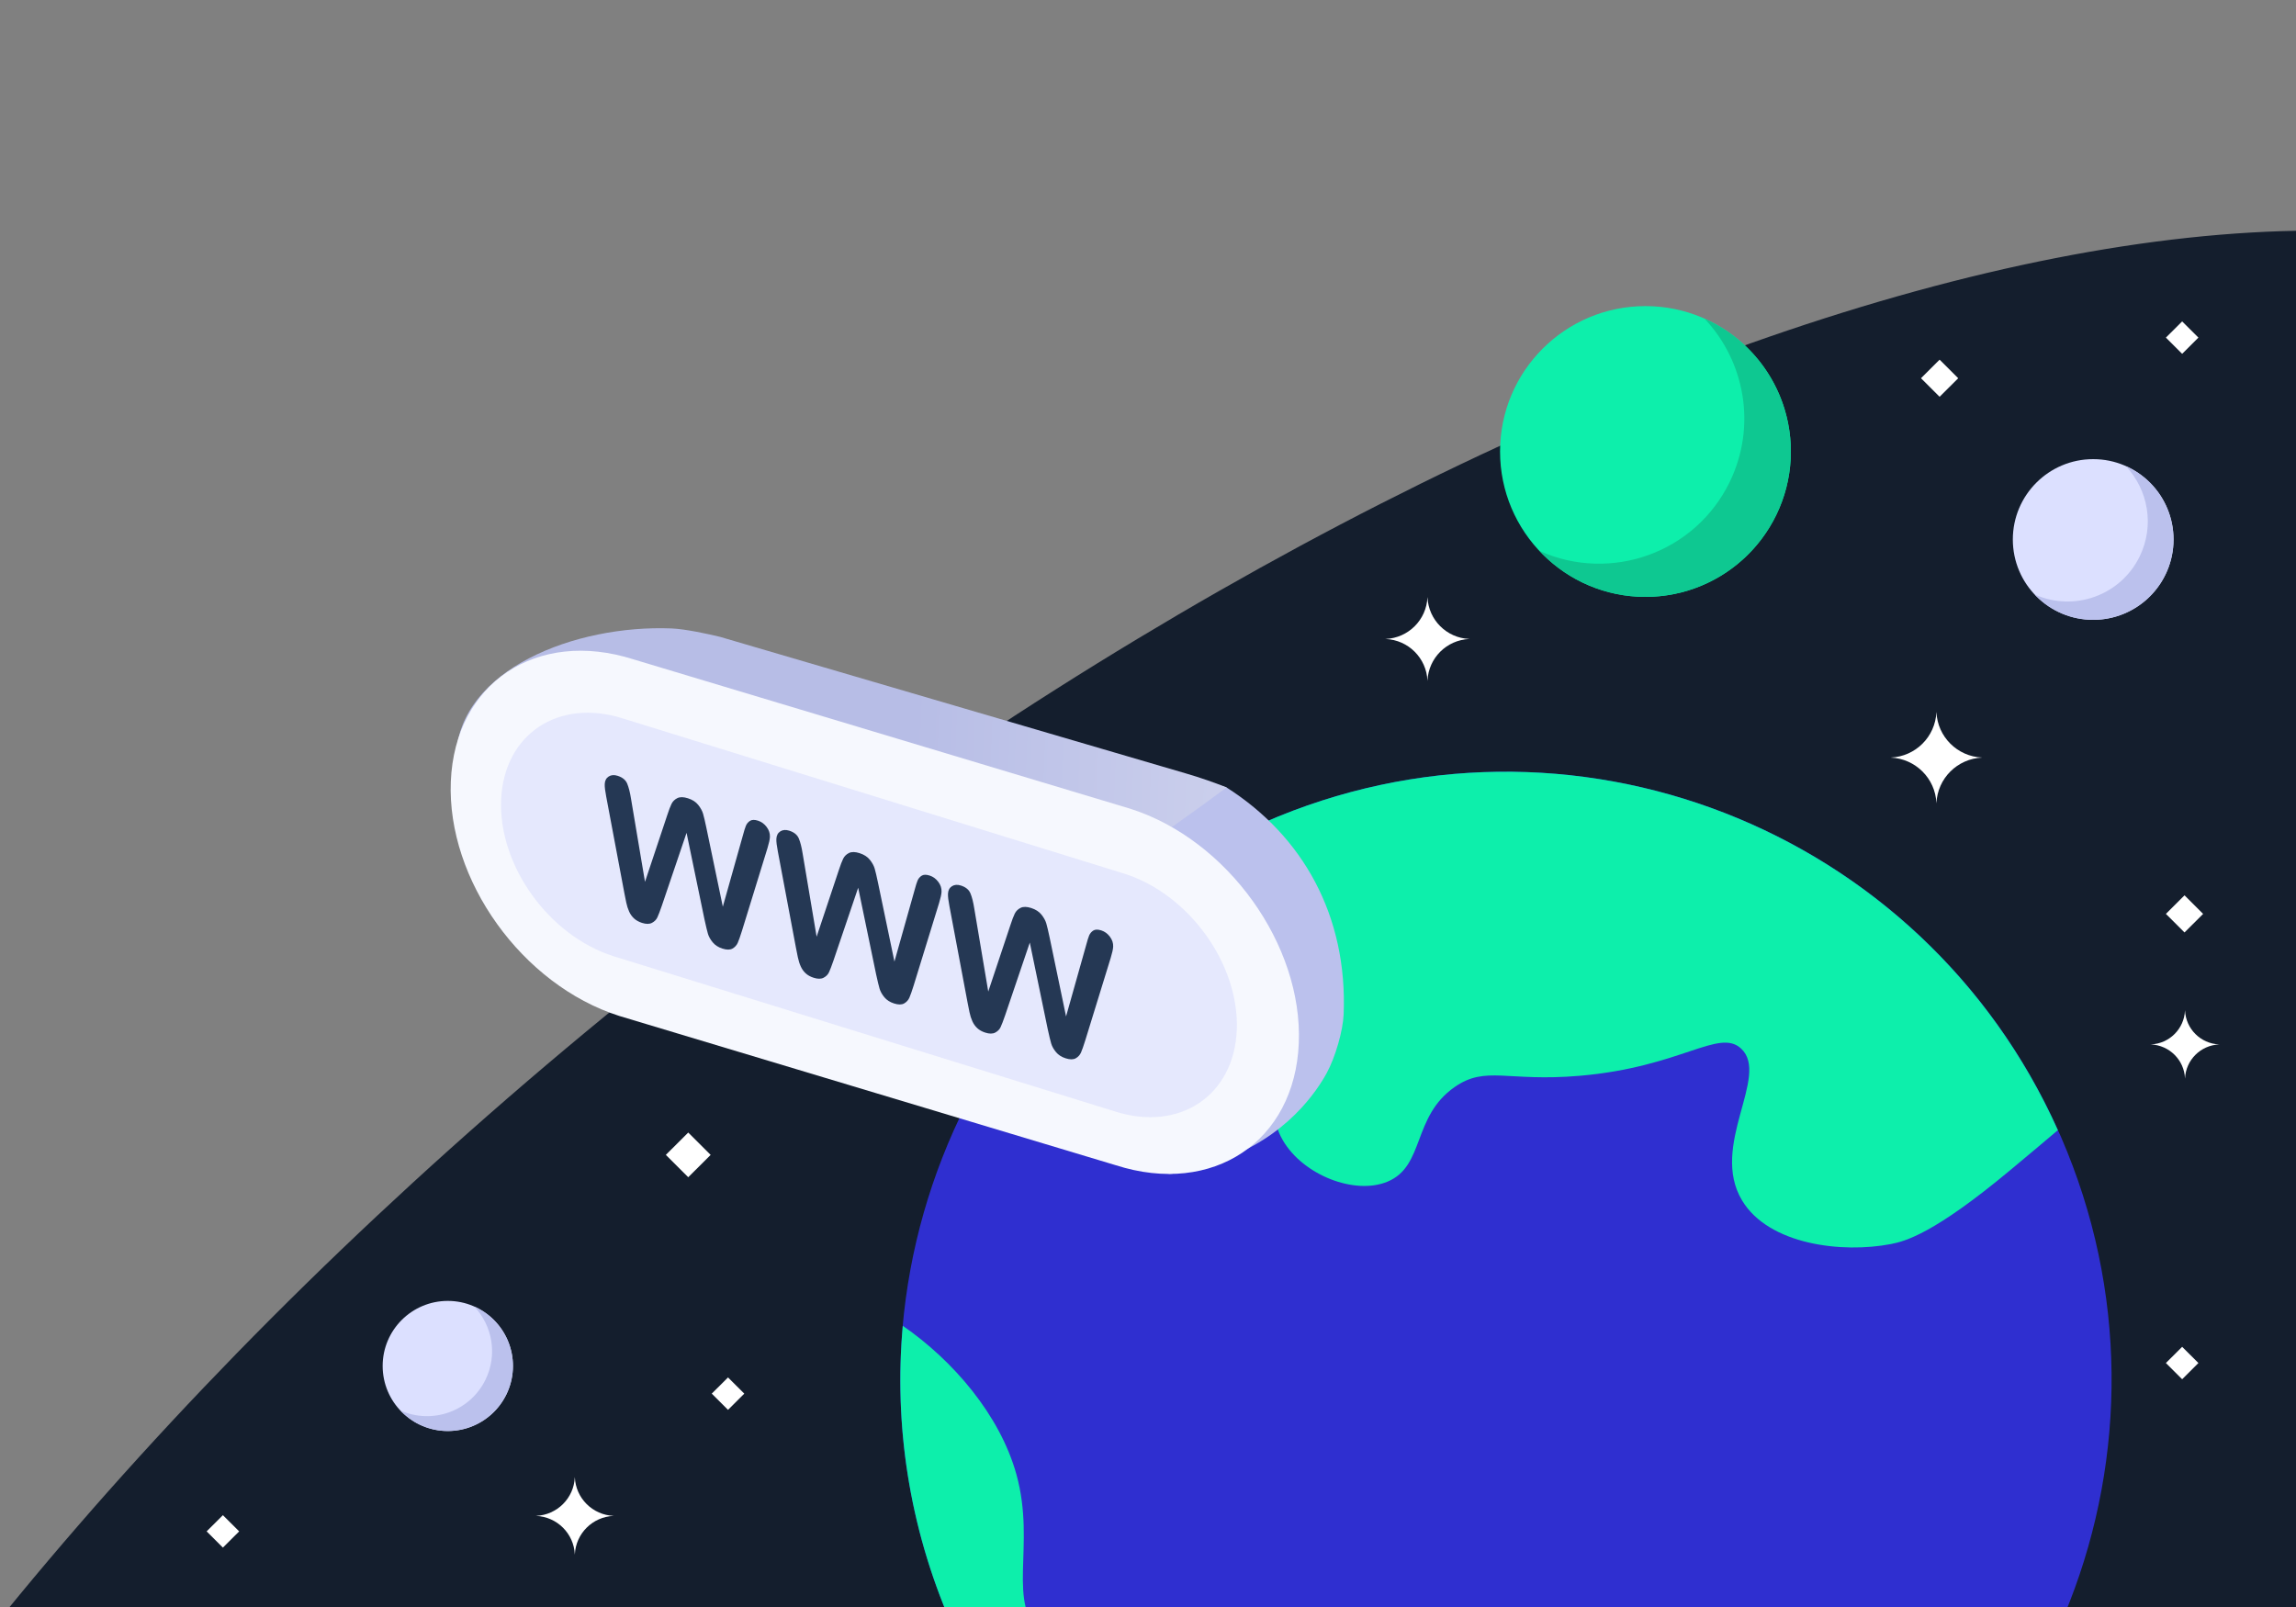
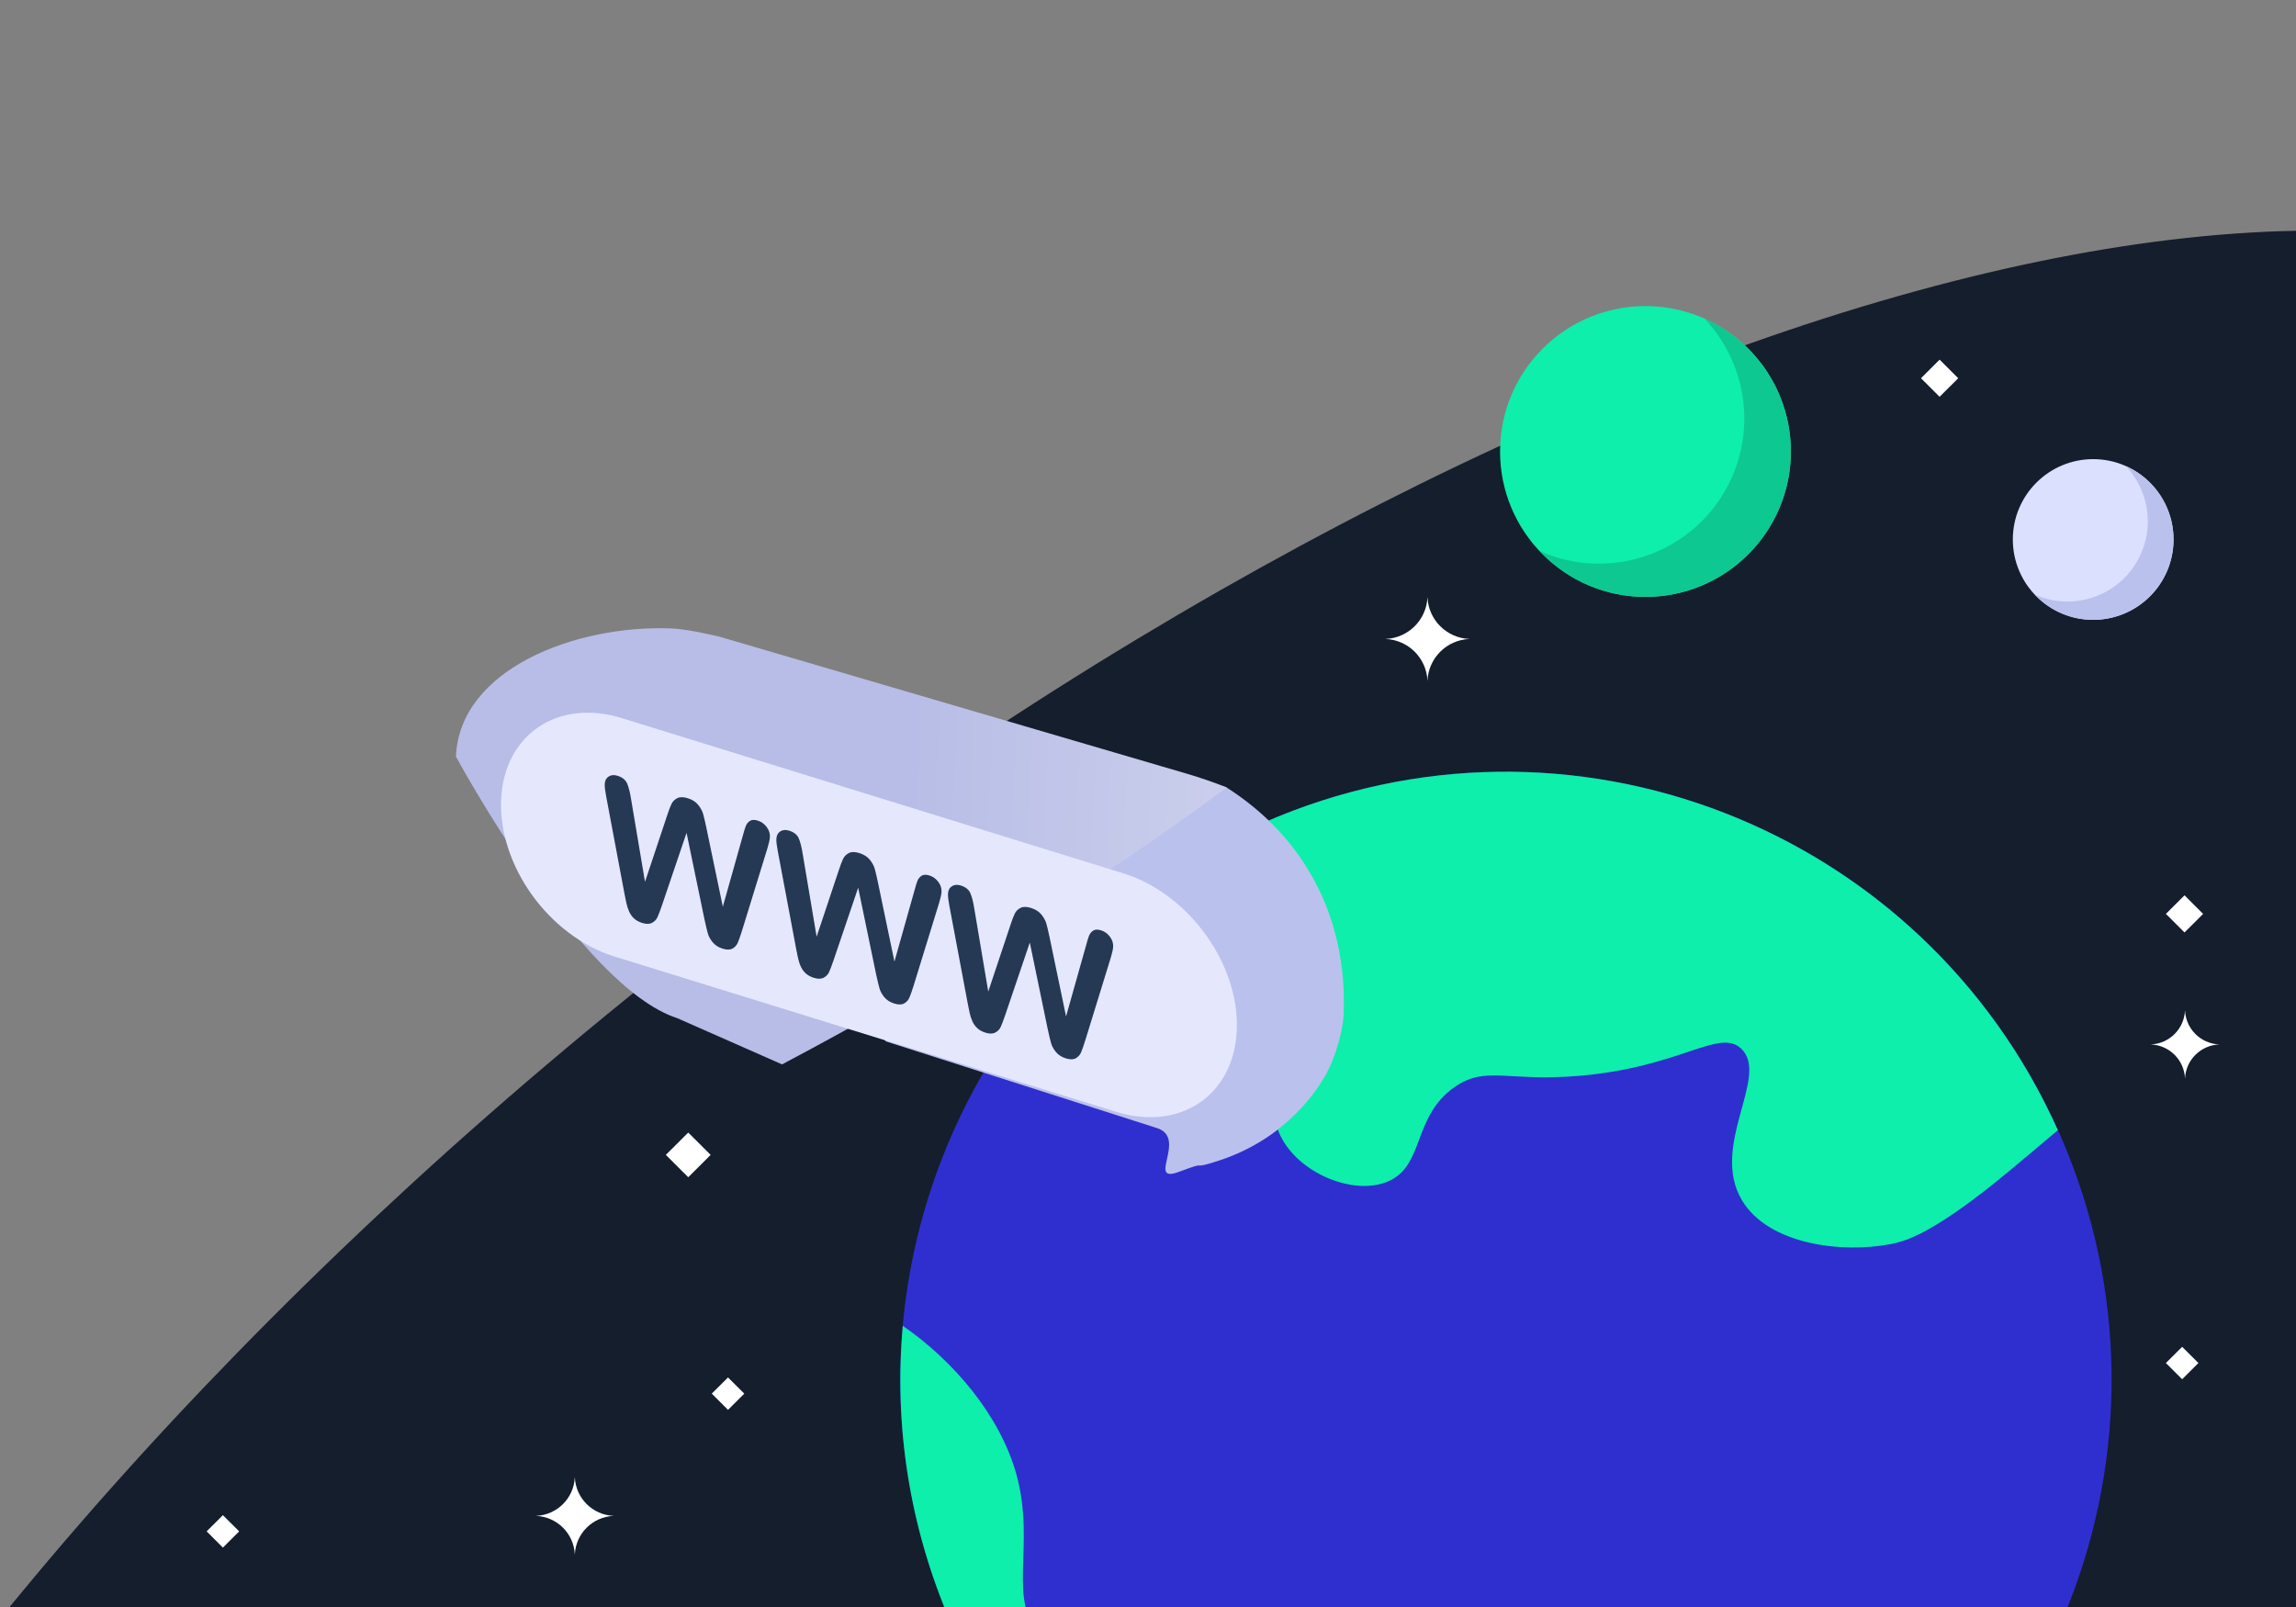
<svg xmlns="http://www.w3.org/2000/svg" width="300" height="210" viewBox="0 0 300 210" fill="none">
  <rect x="0" y="0" width="300" height="210" fill="#808080" stroke="none" />
  <g clip-path="url(#clip0_14405_208129)">
    <path d="M226.768 305.513C113.493 396.35 -10.199 430.343 -49.506 381.44C-88.813 332.537 -28.85 219.256 84.425 128.419C197.699 37.583 321.392 3.589 360.699 52.492C400.006 101.395 340.043 214.676 226.768 305.513Z" fill="#141E2D" />
    <path d="M269.297 148.579C286.755 188.808 268.435 235.631 228.379 253.162C188.323 270.694 141.7 252.295 124.242 212.068C106.783 171.837 125.102 125.014 165.158 107.482C205.214 89.952 251.836 108.349 269.297 148.579Z" fill="#2F2FD0" />
    <path d="M265.701 219.311C258.826 215.702 251.04 213.701 244.326 214.925C232.922 216.999 229.748 227.359 215.79 227.414C202.43 227.466 193.963 222.758 193.963 222.758C191.162 221.202 188.33 219.087 183.719 218.716C179.177 218.351 177.627 220.057 173.172 220.492C166.919 221.102 165.133 218.212 157.137 216.143C144.853 212.965 140.729 217.628 136.346 213.876C131.282 209.543 135.429 202.159 132.811 192.689C130.657 184.89 124.477 177.743 117.96 173.255C116.806 186.1 118.75 199.41 124.244 212.069C141.701 252.297 188.324 270.696 228.379 253.163C244.795 245.98 257.553 233.867 265.701 219.311Z" fill="#0DEFAB" />
    <path d="M165.162 107.483C161.299 109.174 157.644 111.144 154.197 113.347C154.914 114.594 155.677 115.813 156.535 116.943C161.438 123.408 165.437 123.37 167.509 129.191C170.497 137.59 164.014 142.863 167.63 149.031C170.29 153.571 177.015 156.192 181.286 154.42C186.202 152.382 184.492 145.934 190.067 142.051C194.147 139.211 196.876 141.401 206.408 140.582C219.683 139.444 224.592 134.321 227.503 137.033C231.31 140.58 223.327 149.733 227.623 156.873C231.122 162.686 240.733 163.8 247.073 162.57C248.954 162.205 252.707 161.214 262.683 152.896C265.035 150.933 267.092 149.217 268.885 147.688C251.127 108.086 204.917 90.082 165.162 107.483Z" fill="#0DEFAB" />
    <path d="M283.998 70.5C283.998 76.298 279.296 80.999 273.499 80.999C267.7 80.999 263 76.298 263 70.5C263 64.701 267.7 60 273.499 60C279.296 60 283.998 64.701 283.998 70.5Z" fill="#DCE0FF" />
    <path d="M278.088 61.056C277.987 61.006 277.882 60.972 277.779 60.925C280.677 64.009 281.541 68.671 279.58 72.703C277.096 77.816 271.009 79.992 265.855 77.686C266.705 78.591 267.723 79.366 268.906 79.941C274.121 82.477 280.405 80.304 282.939 75.088C285.475 69.875 283.303 63.592 278.088 61.056Z" fill="#BBC1ED" />
-     <path d="M67.022 178.501C67.022 183.196 63.21 187.002 58.511 187.002C53.81 187.002 49.999 183.196 49.999 178.501C49.999 173.807 53.81 170 58.511 170C63.21 170 67.022 173.807 67.022 178.501Z" fill="#DCE0FF" />
-     <path d="M62.233 170.854C62.151 170.814 62.065 170.786 61.982 170.749C64.332 173.245 65.032 177.02 63.442 180.284C61.428 184.424 56.494 186.186 52.316 184.319C53.005 185.051 53.83 185.679 54.789 186.145C59.017 188.198 64.111 186.439 66.165 182.216C68.221 177.995 66.46 172.907 62.233 170.854Z" fill="#BBC1ED" />
    <path d="M233.994 59C233.994 69.493 225.489 78 214.997 78C204.505 78 196 69.493 196 59C196 48.507 204.505 40 214.997 40C225.489 40 233.994 48.507 233.994 59Z" fill="#0DEFAB" />
    <path d="M223.305 41.908C223.122 41.819 222.933 41.754 222.747 41.671C227.991 47.25 229.554 55.688 226.007 62.984C221.509 72.237 210.497 76.176 201.174 72.003C202.713 73.64 204.554 75.043 206.693 76.084C216.13 80.671 227.498 76.74 232.085 67.302C236.672 57.866 232.741 46.496 223.305 41.908Z" fill="#0EC891" />
    <path d="M285.497 140.969C285.497 140.955 285.496 140.94 285.496 140.925C285.391 138.519 283.457 136.591 281.043 136.486C281.028 136.486 281.014 136.485 281 136.484L281.043 136.482C283.457 136.378 285.39 134.45 285.495 132.043C285.496 132.028 285.496 132.014 285.497 132C285.497 132.014 285.498 132.028 285.499 132.043C285.604 134.45 287.537 136.378 289.951 136.482C289.966 136.483 289.98 136.484 289.994 136.484C289.98 136.485 289.966 136.486 289.951 136.486C287.537 136.591 285.604 138.519 285.5 140.925C285.499 140.94 285.498 140.955 285.497 140.969Z" fill="white" />
    <path d="M186.516 89C186.515 88.982 186.514 88.965 186.514 88.947C186.385 85.995 184.014 83.63 181.053 83.502C181.035 83.502 181.018 83.501 181 83.5L181.053 83.497C184.014 83.37 186.385 81.005 186.513 78.052C186.514 78.035 186.514 78.018 186.515 78C186.516 78.018 186.517 78.035 186.518 78.052C186.646 81.005 189.018 83.37 191.979 83.497C191.997 83.498 192.014 83.499 192.031 83.5C192.014 83.501 191.997 83.502 191.979 83.502C189.018 83.63 186.646 85.995 186.519 88.947C186.518 88.965 186.517 88.982 186.516 89Z" fill="white" />
    <path d="M75.108 203.185C75.106 203.169 75.106 203.153 75.106 203.136C74.986 200.403 72.791 198.214 70.049 198.095C70.032 198.094 70.016 198.093 70 198.093L70.049 198.09C72.791 197.972 74.986 195.783 75.105 193.049C75.106 193.032 75.106 193.016 75.107 193C75.108 193.016 75.109 193.032 75.109 193.049C75.228 195.783 77.424 197.972 80.166 198.09C80.182 198.091 80.198 198.092 80.215 198.093C80.198 198.093 80.182 198.094 80.166 198.095C77.424 198.214 75.228 200.403 75.11 203.136C75.109 203.153 75.108 203.169 75.108 203.185Z" fill="white" />
-     <path d="M253.017 105C253.016 104.981 253.016 104.961 253.015 104.942C252.875 101.722 250.288 99.142 247.057 99.002C247.038 99.002 247.019 99.001 247 99L247.057 98.997C250.288 98.858 252.874 96.278 253.015 93.057C253.015 93.038 253.016 93.019 253.017 93C253.017 93.019 253.019 93.038 253.019 93.057C253.16 96.278 255.746 98.858 258.977 98.997C258.996 98.998 259.015 98.999 259.034 99C259.015 99.001 258.996 99.002 258.977 99.002C255.746 99.142 253.16 101.722 253.02 104.942C253.019 104.961 253.018 104.981 253.017 105Z" fill="white" />
    <path d="M253.433 51.851L251 49.425L253.433 47L255.865 49.427L253.433 51.851Z" fill="white" />
    <path d="M89.927 153.838L87 150.918L89.927 148L92.855 150.92L89.927 153.838Z" fill="white" />
    <path d="M285.433 121.851L283 119.425L285.433 117L287.865 119.427L285.433 121.851Z" fill="white" />
    <path d="M285.125 180.237L283 178.118L285.125 176L287.249 178.119L285.125 180.237Z" fill="white" />
    <path d="M95.125 184.237L93 182.118L95.125 180L97.249 182.119L95.125 184.237Z" fill="white" />
    <path d="M29.125 202.237L27 200.118L29.125 198L31.25 200.119L29.125 202.237Z" fill="white" />
-     <path d="M285.125 46.237L283 44.118L285.125 42L287.249 44.119L285.125 46.237Z" fill="white" />
    <path d="M115.762 136.091L151.175 147.414C155.209 148.703 149.722 154.761 154.06 153.126C158.398 151.491 155.029 153.068 159.391 151.622C168.137 148.723 172.167 142.384 173.33 140.264C174.494 138.144 175.477 134.663 175.563 132.559C176.088 119.695 170.259 109.266 160.267 102.907L136.523 96.538L105.969 125.433L115.762 136.091Z" fill="#BBC1ED" />
    <path d="M59.576 98.868C59.576 98.868 75.754 128.924 88.477 133.046L102.187 139.093C123.317 127.9 142.986 115.745 160.286 102.894C158.515 102.22 157.081 101.696 154.949 101.069L94.072 83.22C92.588 82.859 89.549 82.195 87.753 82.123C75.185 81.619 60.034 87.448 59.576 98.868Z" fill="url(#paint0_linear_14405_208129)" />
-     <path d="M145.81 152.276L80.894 132.755C68.224 128.704 58.38 114.992 58.905 102.127C59.431 89.264 70.128 82.12 82.796 86.17L147.714 105.692C160.383 109.742 170.228 123.454 169.703 136.318C169.176 149.182 158.481 156.327 145.81 152.276Z" fill="#F6F8FE" />
    <path d="M145.673 145.237L80.136 124.948C71.692 122.248 65.128 113.108 65.478 104.532C65.828 95.956 72.96 91.191 81.406 93.893L146.943 114.18C155.387 116.881 161.952 126.022 161.601 134.598C161.251 143.174 154.119 147.937 145.673 145.237Z" fill="#E5E8FD" />
    <path d="M92.047 120.137L89.707 108.834L86.478 118.355C86.228 119.077 86.032 119.588 85.89 119.89C85.747 120.193 85.51 120.429 85.181 120.6C84.851 120.771 84.422 120.772 83.891 120.603C83.463 120.465 83.115 120.271 82.846 120.022C82.575 119.772 82.362 119.472 82.203 119.12C82.044 118.769 81.918 118.373 81.826 117.93C81.734 117.488 81.65 117.08 81.58 116.705L79.209 104.097C79.066 103.363 79.001 102.817 79.016 102.463C79.034 102.011 79.207 101.684 79.53 101.473C79.853 101.265 80.246 101.234 80.704 101.382C81.335 101.584 81.75 101.923 81.951 102.404C82.151 102.885 82.318 103.542 82.45 104.377L84.277 115.238L87.175 106.548C87.391 105.881 87.581 105.381 87.743 105.048C87.907 104.716 88.162 104.466 88.507 104.296C88.854 104.126 89.315 104.134 89.891 104.319C90.475 104.504 90.922 104.795 91.233 105.185C91.544 105.577 91.755 105.964 91.866 106.343C91.977 106.723 92.121 107.336 92.299 108.186L94.445 118.488L97.099 109.06C97.23 108.567 97.35 108.183 97.459 107.915C97.569 107.645 97.748 107.431 97.994 107.27C98.241 107.11 98.59 107.1 99.043 107.245C99.493 107.389 99.871 107.665 100.173 108.068C100.477 108.473 100.618 108.906 100.6 109.362C100.587 109.687 100.479 110.177 100.279 110.834L96.953 121.621C96.726 122.349 96.542 122.875 96.397 123.202C96.254 123.527 96.022 123.78 95.705 123.959C95.386 124.137 94.946 124.137 94.385 123.957C93.857 123.789 93.439 123.519 93.13 123.148C92.823 122.776 92.612 122.403 92.501 122.028C92.39 121.653 92.24 121.023 92.047 120.137Z" fill="#253854" />
    <path d="M114.472 127.307L112.131 116.004L108.903 125.525C108.654 126.246 108.458 126.758 108.315 127.061C108.173 127.363 107.936 127.6 107.606 127.771C107.275 127.942 106.847 127.942 106.317 127.772C105.889 127.636 105.539 127.442 105.271 127.192C104.999 126.941 104.786 126.641 104.627 126.289C104.468 125.939 104.342 125.542 104.25 125.1C104.158 124.658 104.075 124.25 104.005 123.875L101.635 111.266C101.492 110.532 101.426 109.988 101.441 109.633C101.459 109.182 101.631 108.854 101.954 108.643C102.279 108.435 102.67 108.405 103.128 108.552C103.76 108.754 104.176 109.094 104.376 109.574C104.577 110.054 104.744 110.711 104.876 111.548L106.702 122.409L109.599 113.718C109.816 113.051 110.006 112.551 110.168 112.219C110.332 111.887 110.587 111.636 110.932 111.466C111.278 111.297 111.739 111.304 112.315 111.489C112.899 111.676 113.348 111.964 113.657 112.355C113.97 112.747 114.18 113.133 114.29 113.513C114.401 113.893 114.545 114.507 114.723 115.356L116.869 125.658L119.525 116.231C119.656 115.736 119.776 115.354 119.885 115.085C119.995 114.816 120.172 114.601 120.42 114.44C120.667 114.279 121.014 114.27 121.467 114.414C121.918 114.559 122.295 114.835 122.599 115.238C122.902 115.643 123.043 116.075 123.024 116.532C123.011 116.857 122.904 117.347 122.703 118.004L119.379 128.791C119.152 129.519 118.966 130.045 118.823 130.372C118.68 130.699 118.447 130.951 118.131 131.13C117.811 131.308 117.372 131.308 116.811 131.128C116.281 130.958 115.863 130.689 115.554 130.319C115.248 129.946 115.038 129.574 114.927 129.198C114.816 128.822 114.664 128.193 114.472 127.307Z" fill="#253854" />
    <path d="M136.896 134.474L134.556 123.172L131.328 132.693C131.078 133.414 130.882 133.926 130.739 134.229C130.597 134.532 130.36 134.768 130.03 134.939C129.699 135.11 129.271 135.11 128.74 134.94C128.312 134.804 127.964 134.61 127.696 134.36C127.425 134.111 127.211 133.809 127.052 133.457C126.894 133.108 126.766 132.71 126.675 132.268C126.583 131.826 126.5 131.418 126.43 131.043L124.059 118.436C123.916 117.7 123.851 117.156 123.865 116.801C123.883 116.35 124.056 116.021 124.378 115.812C124.703 115.603 125.095 115.573 125.554 115.72C126.184 115.921 126.6 116.262 126.8 116.744C127.001 117.222 127.168 117.879 127.3 118.716L129.127 129.577L132.024 120.886C132.24 120.219 132.43 119.719 132.593 119.387C132.757 119.055 133.012 118.804 133.357 118.635C133.704 118.465 134.163 118.472 134.74 118.657C135.323 118.844 135.771 119.134 136.082 119.524C136.393 119.916 136.604 120.301 136.714 120.681C136.825 121.061 136.969 121.675 137.149 122.524L139.293 132.827L141.949 123.399C142.08 122.904 142.199 122.522 142.308 122.253C142.419 121.984 142.597 121.769 142.844 121.608C143.091 121.447 143.44 121.439 143.892 121.582C144.342 121.727 144.719 122.002 145.022 122.406C145.325 122.812 145.468 123.243 145.449 123.702C145.435 124.026 145.327 124.516 145.128 125.172L141.802 135.959C141.575 136.686 141.39 137.213 141.247 137.54C141.103 137.867 140.872 138.119 140.554 138.298C140.235 138.476 139.796 138.476 139.235 138.296C138.707 138.128 138.287 137.858 137.979 137.487C137.672 137.115 137.461 136.742 137.351 136.365C137.24 135.99 137.088 135.36 136.896 134.474Z" fill="#253854" />
  </g>
  <defs>
    <linearGradient id="paint0_linear_14405_208129" x1="57.452" y1="138.412" x2="356.69" y2="150.417" gradientUnits="userSpaceOnUse">
      <stop stop-color="#B7BDE6" />
      <stop offset="0.2" stop-color="#B7BDE6" />
      <stop offset="0.62" stop-color="#F3F3F8" />
      <stop offset="1" stop-color="#B7BDE6" />
    </linearGradient>
    <clipPath id="clip0_14405_208129">
      <rect width="300" height="210" fill="white" />
    </clipPath>
  </defs>
</svg>